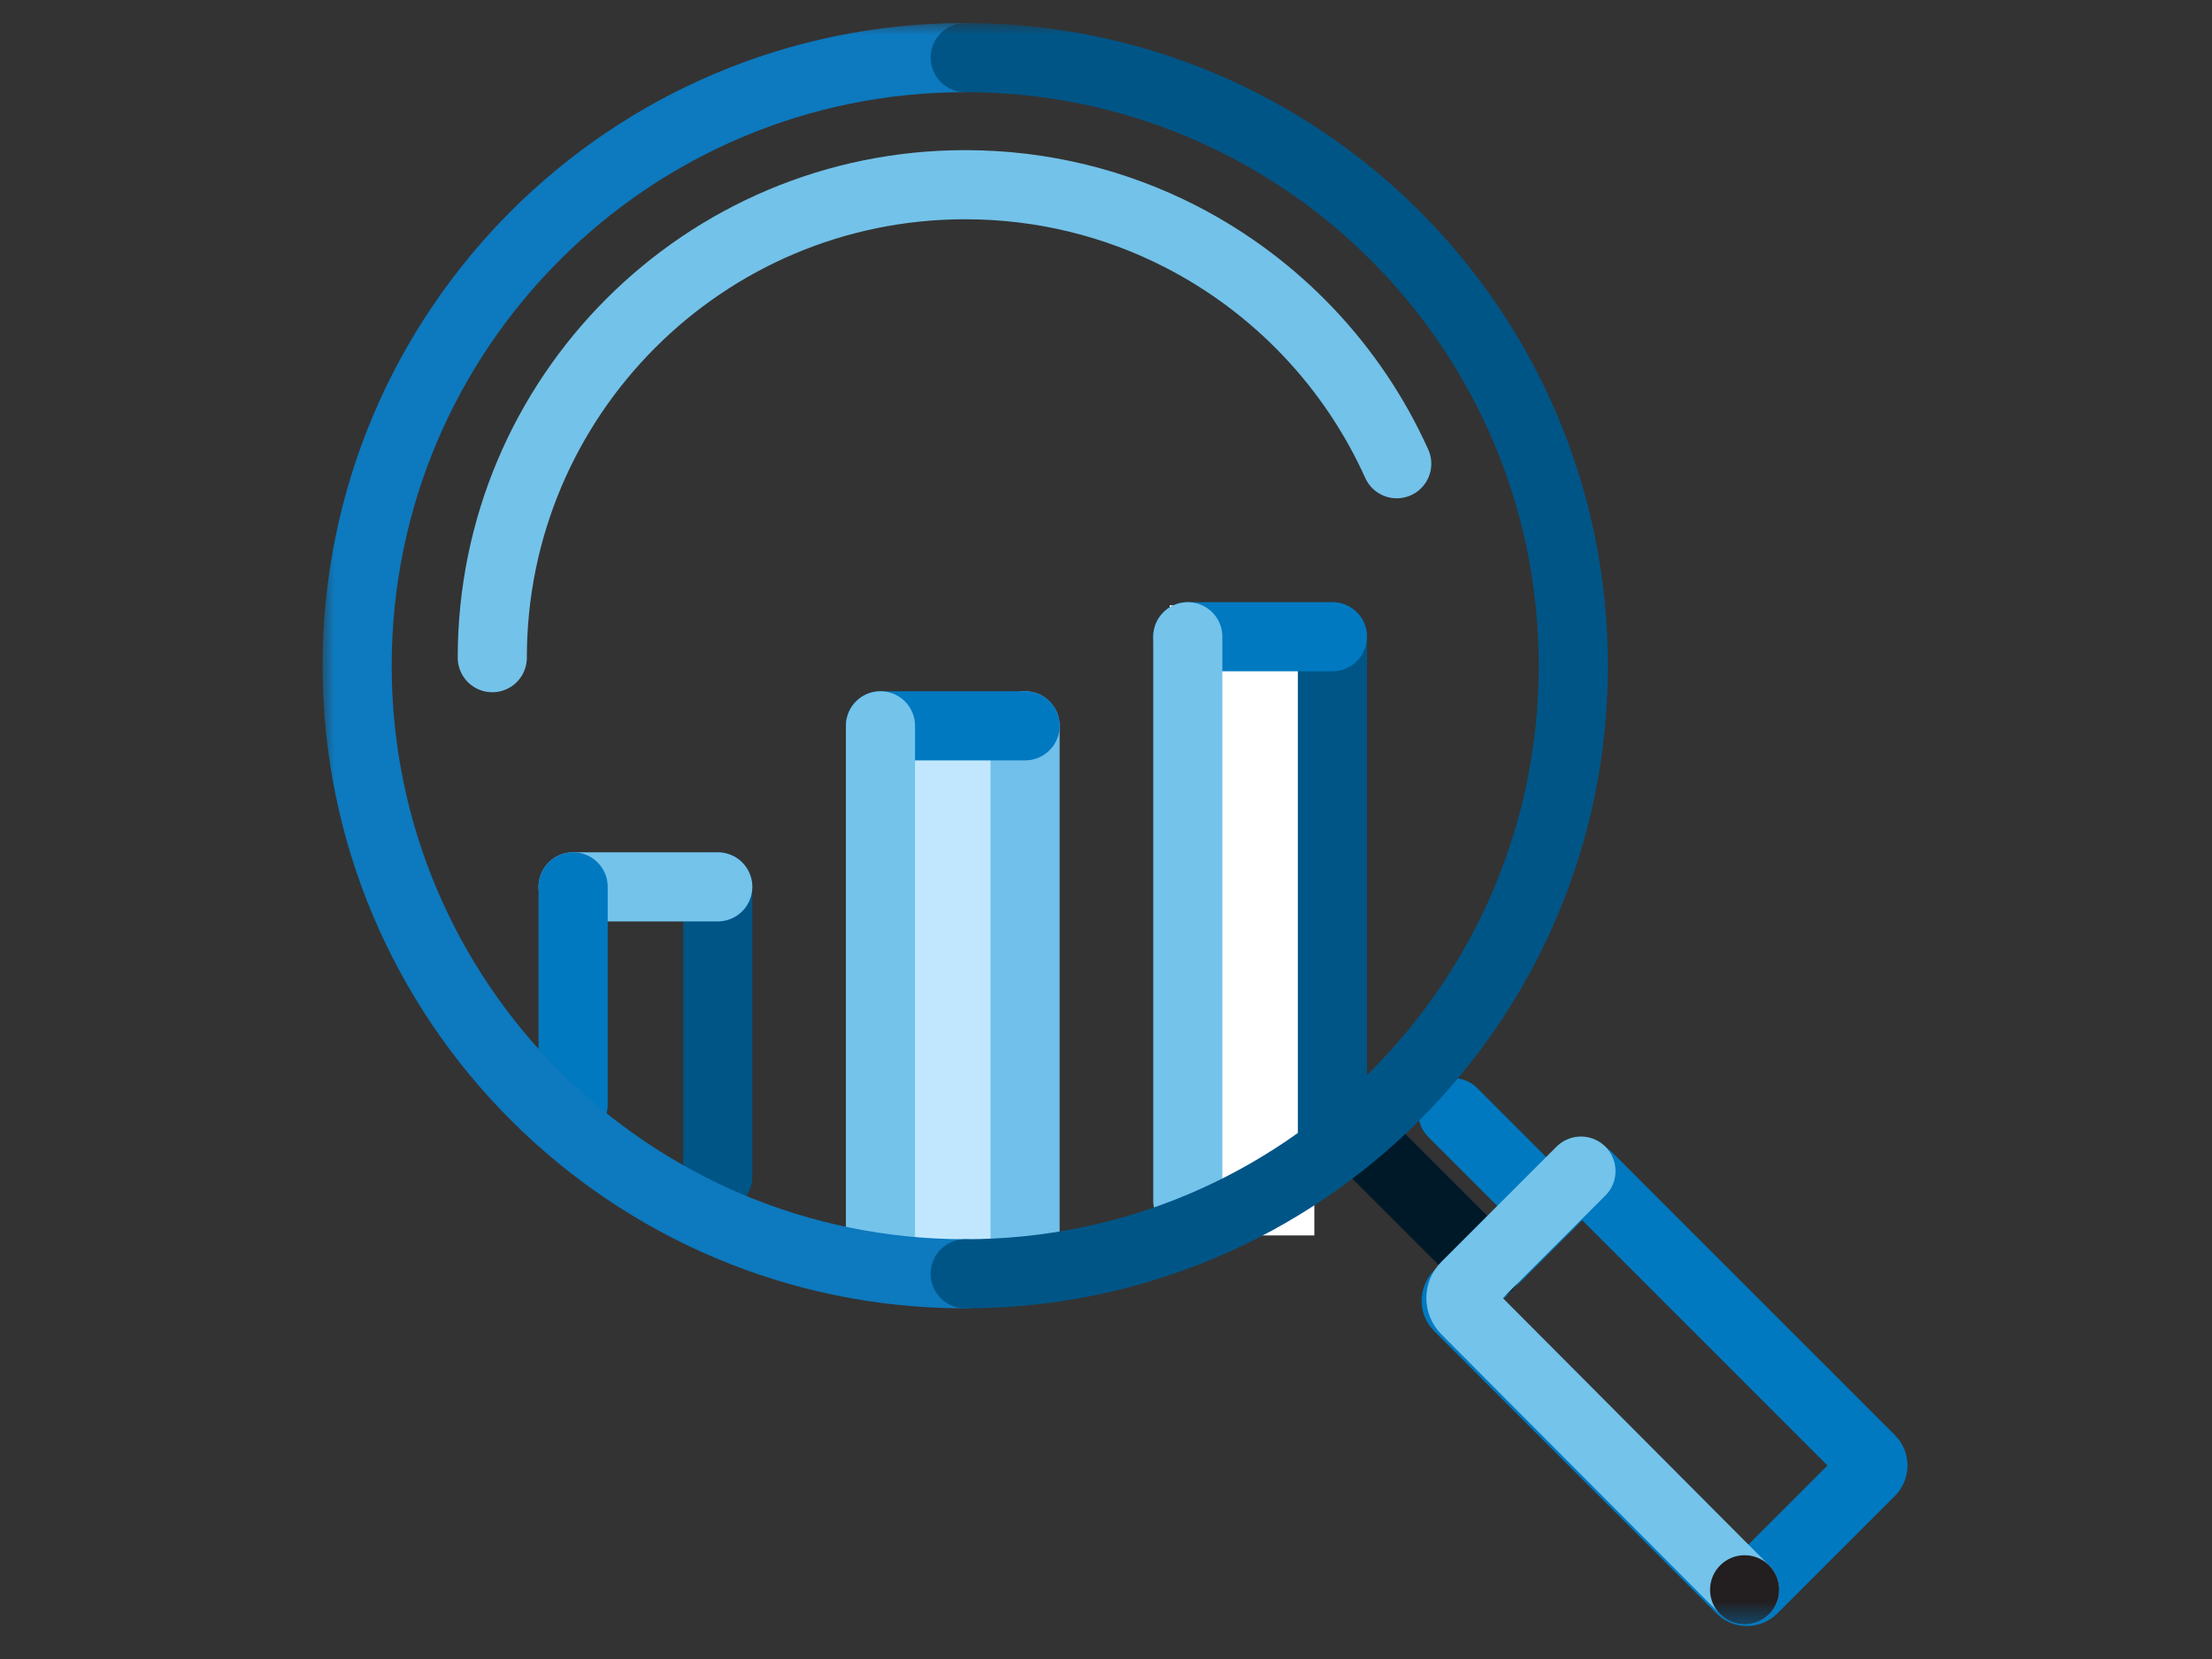
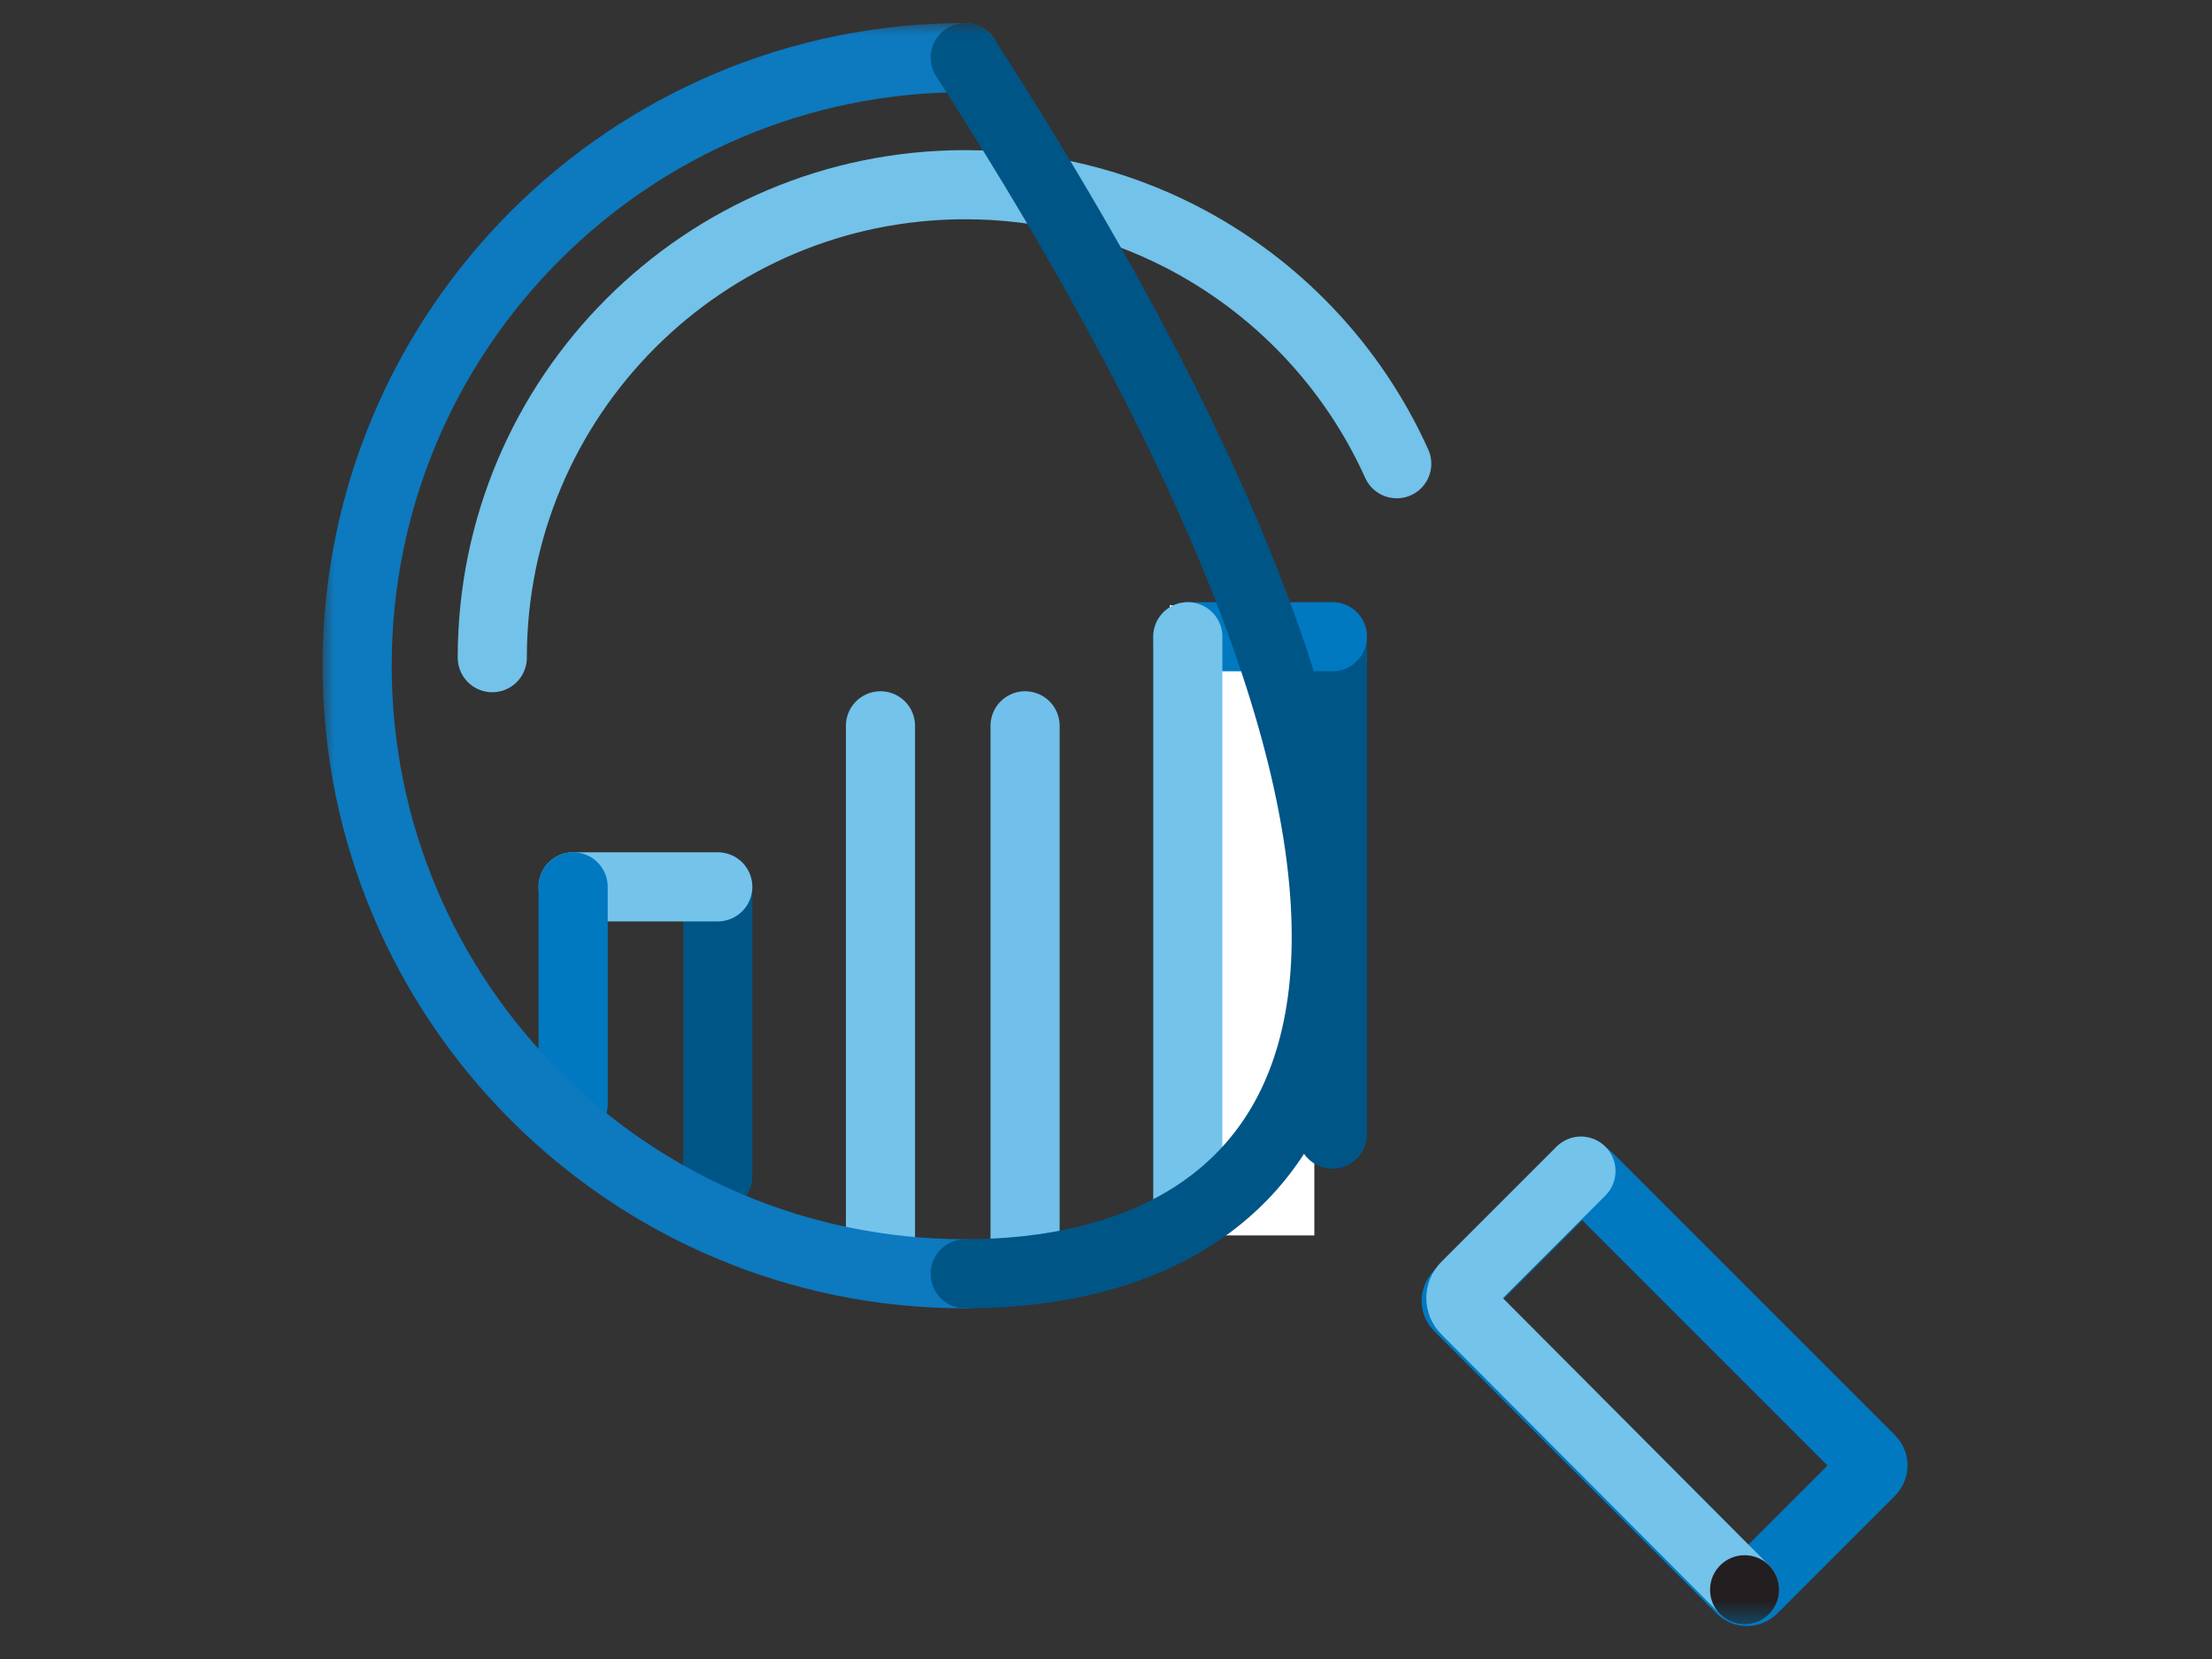
<svg xmlns="http://www.w3.org/2000/svg" width="96" height="72" viewBox="0 0 96 72" fill="none">
  <rect x="0" y="0" width="96" height="72" fill="#333333" stroke="none" />
  <path d="M21.365 28.543C21.365 17.207 30.555 8.016 41.891 8.016C45.259 8.016 48.437 8.827 51.241 10.265C55.379 12.386 58.703 15.871 60.618 20.126" stroke="#73C2E9" stroke-width="3" stroke-linecap="round" />
  <path fill-rule="evenodd" clip-rule="evenodd" d="M75.814 69.071C75.758 69.071 75.652 69.057 75.565 68.971L63.297 56.702C63.159 56.564 63.162 56.336 63.305 56.193L68.407 51.091C68.501 50.997 68.61 50.983 68.668 50.983C68.723 50.983 68.829 50.997 68.916 51.084L81.185 63.352C81.323 63.49 81.319 63.718 81.177 63.861L76.075 68.963C75.981 69.057 75.871 69.071 75.814 69.071Z" stroke="#0079C1" stroke-width="3" />
-   <path d="M64.578 54.92L55.879 46.221" stroke="#001928" stroke-width="3" stroke-linecap="round" />
-   <path d="M67.132 52.366L63.054 48.288" stroke="#0079C1" stroke-width="3" stroke-linecap="round" />
  <path d="M31.151 38.489V51.055" stroke="#005587" stroke-width="3" stroke-linecap="round" />
  <path d="M24.874 38.489H31.151" stroke="#73C3EB" stroke-width="3" stroke-linecap="round" />
  <path d="M24.874 47.932V38.489" stroke="#0079C1" stroke-width="3" stroke-linecap="round" stroke-linejoin="round" />
  <mask id="mask0_9_4043" style="mask-type:alpha" maskUnits="userSpaceOnUse" x="14" y="1" width="69" height="70">
    <path d="M14 70.572H82.785V1H14V70.572Z" fill="white" />
  </mask>
  <g mask="url(#mask0_9_4043)">
-     <path fill-rule="evenodd" clip-rule="evenodd" d="M37.427 54.109H43.704V32.08H37.427V54.109Z" fill="#C1E7FF" />
    <path d="M44.488 31.5V54.688" stroke="#70C0EB" stroke-width="3" stroke-linecap="round" />
-     <path d="M38.212 31.5H44.489" stroke="#0079C1" stroke-width="3" stroke-linecap="round" stroke-linejoin="round" />
    <path d="M38.212 53.634V31.5" stroke="#73C3EB" stroke-width="3" stroke-linecap="round" />
    <path fill-rule="evenodd" clip-rule="evenodd" d="M50.765 53.617H57.042V26.268H50.765V53.617Z" fill="white" />
    <path d="M57.826 27.634V49.219" stroke="#005587" stroke-width="3" stroke-linecap="round" />
    <path d="M51.55 27.634H57.826" stroke="#0079C1" stroke-width="3" stroke-linecap="round" stroke-linejoin="round" />
    <path d="M51.55 52.1V27.634" stroke="#73C3EB" stroke-width="3" stroke-linecap="round" />
    <path d="M41.891 55.282C27.316 55.282 15.5 43.467 15.5 28.892C15.5 14.316 27.316 2.5 41.891 2.5" stroke="#0D79BE" stroke-width="3" stroke-linecap="round" />
-     <path d="M41.891 2.5C56.466 2.5 68.282 14.316 68.282 28.892C68.282 43.467 56.466 55.282 41.891 55.282" stroke="#005587" stroke-width="3" stroke-linecap="round" />
+     <path d="M41.891 2.5C68.282 43.467 56.466 55.282 41.891 55.282" stroke="#005587" stroke-width="3" stroke-linecap="round" />
    <path d="M75.716 68.995L63.613 56.846C63.332 56.563 63.333 56.104 63.612 55.826L68.613 50.825" stroke="#73C3EB" stroke-width="3" stroke-linecap="round" />
    <path fill-rule="evenodd" clip-rule="evenodd" d="M77.216 68.996C77.216 69.824 76.545 70.496 75.716 70.496C74.888 70.496 74.216 69.824 74.216 68.996C74.216 68.167 74.888 67.496 75.716 67.496C76.545 67.496 77.216 68.167 77.216 68.996Z" fill="#231F20" />
  </g>
</svg>